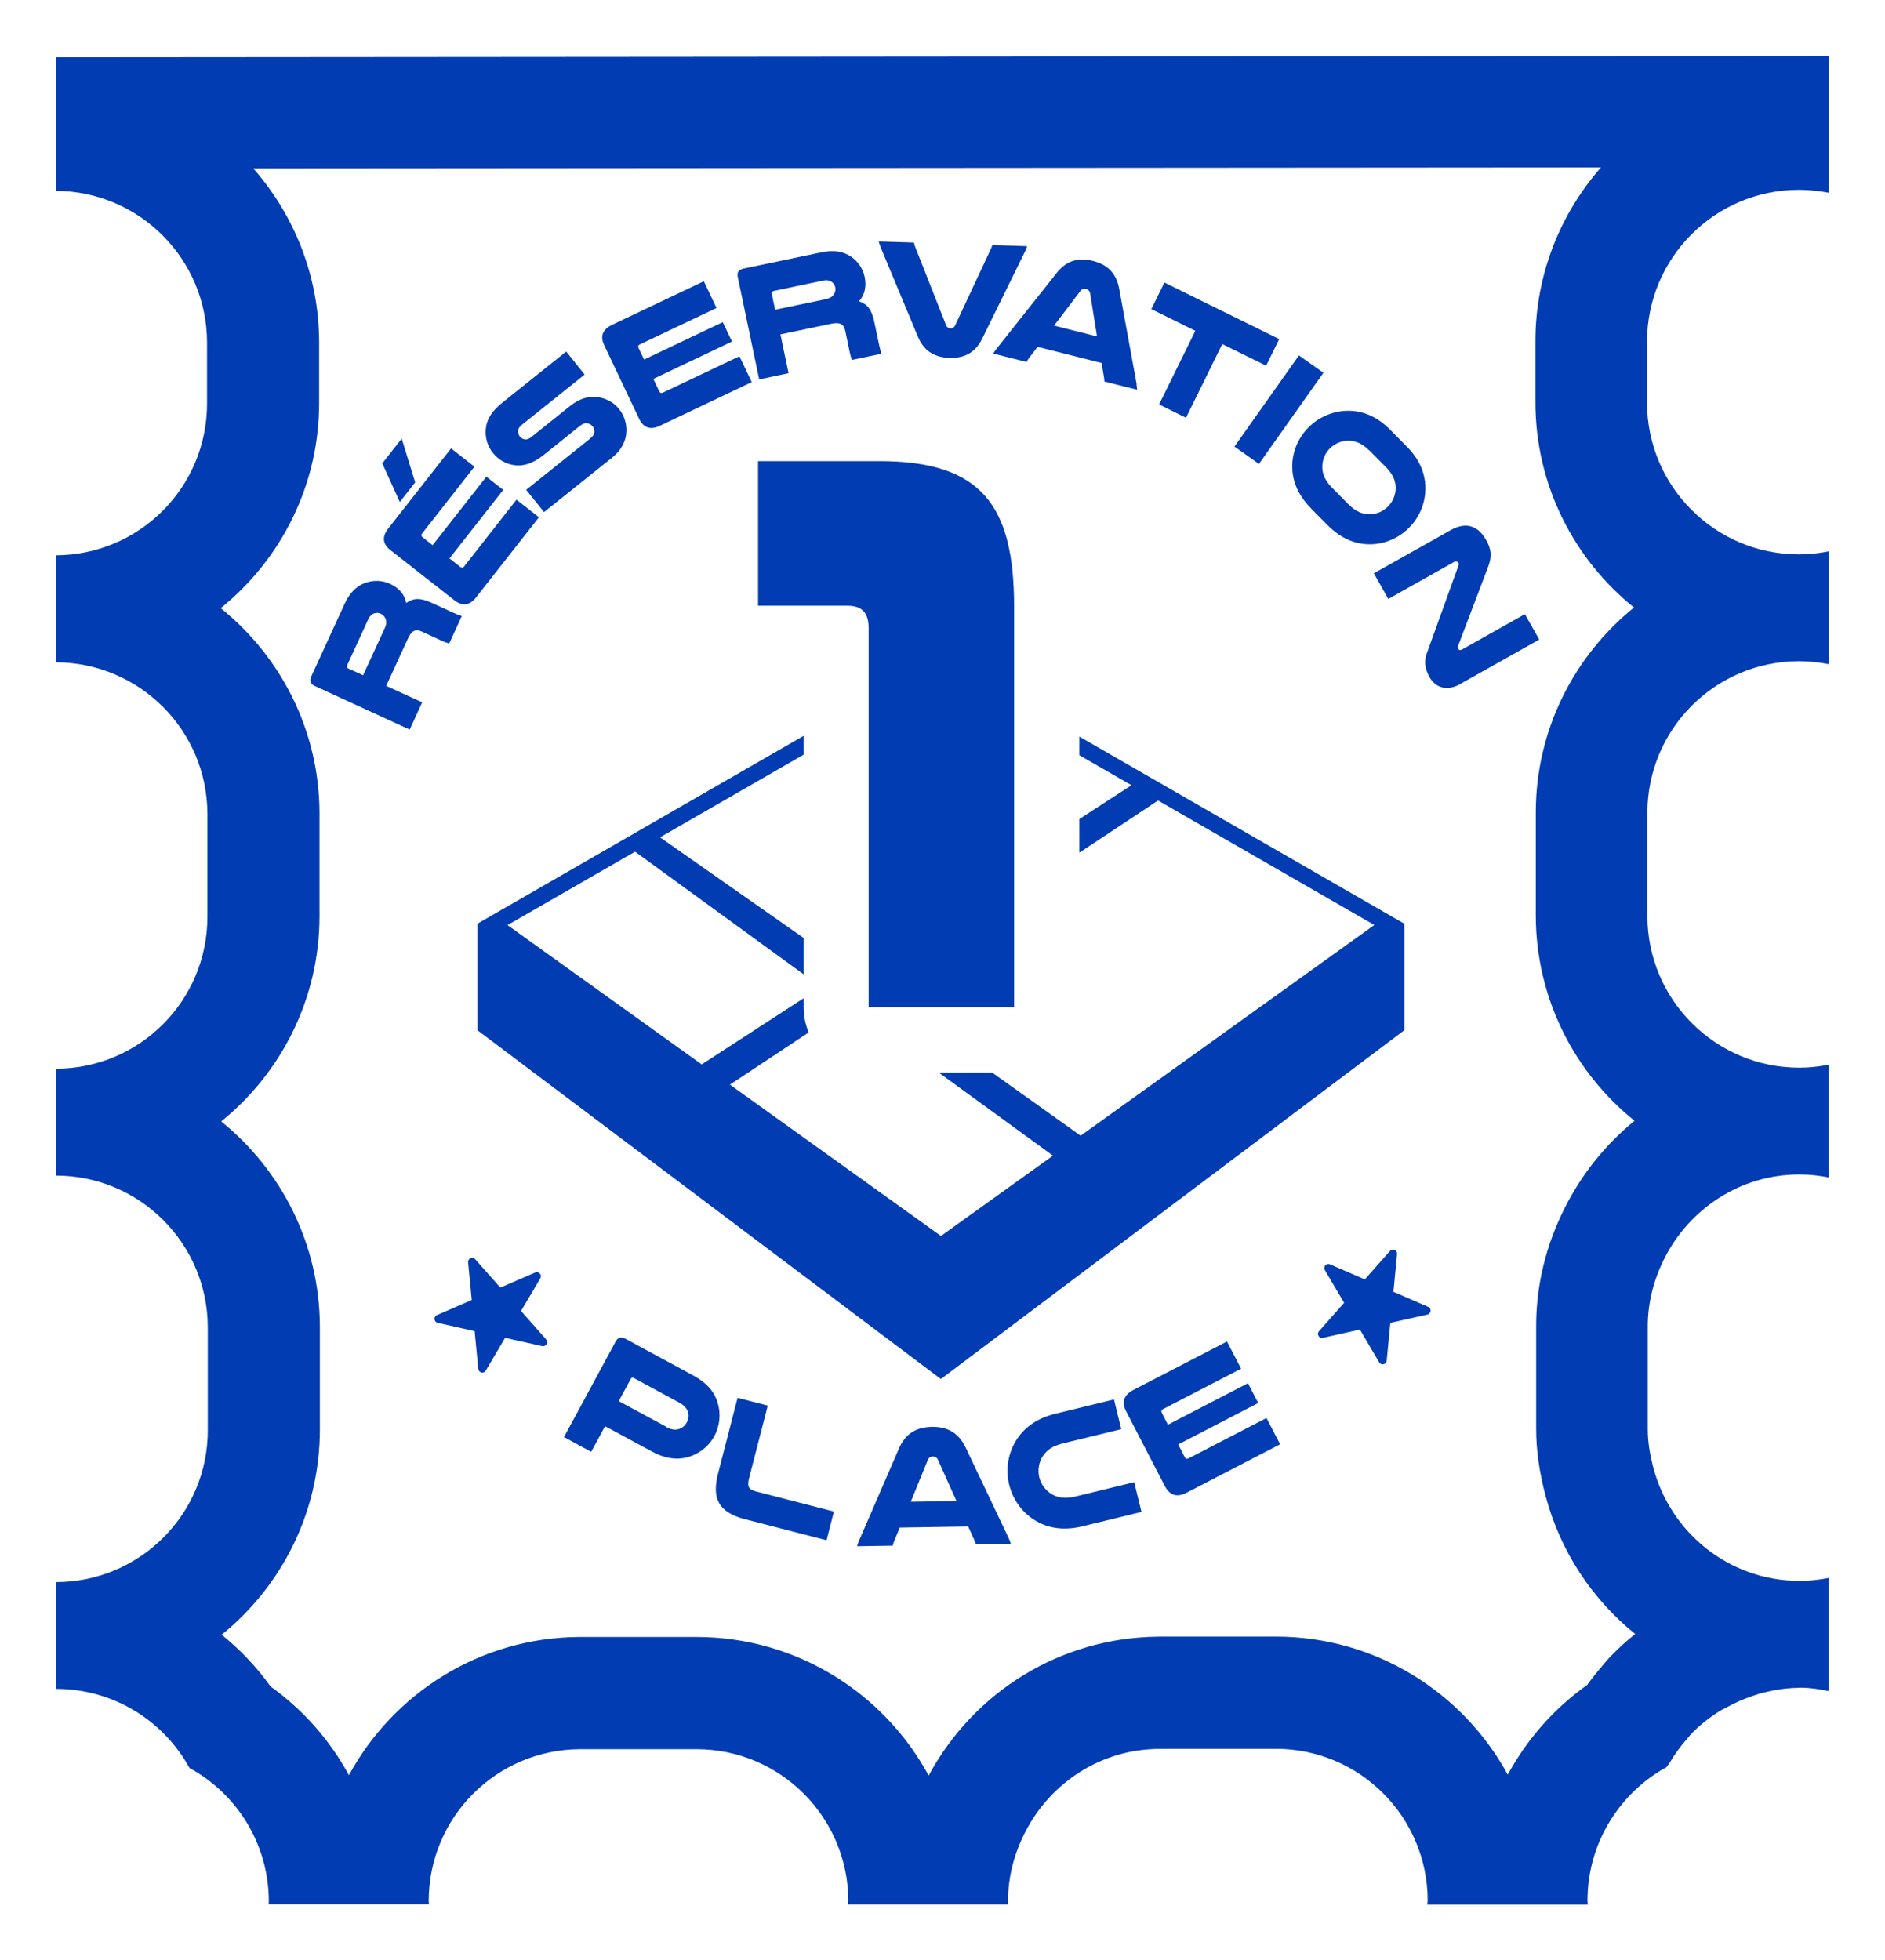
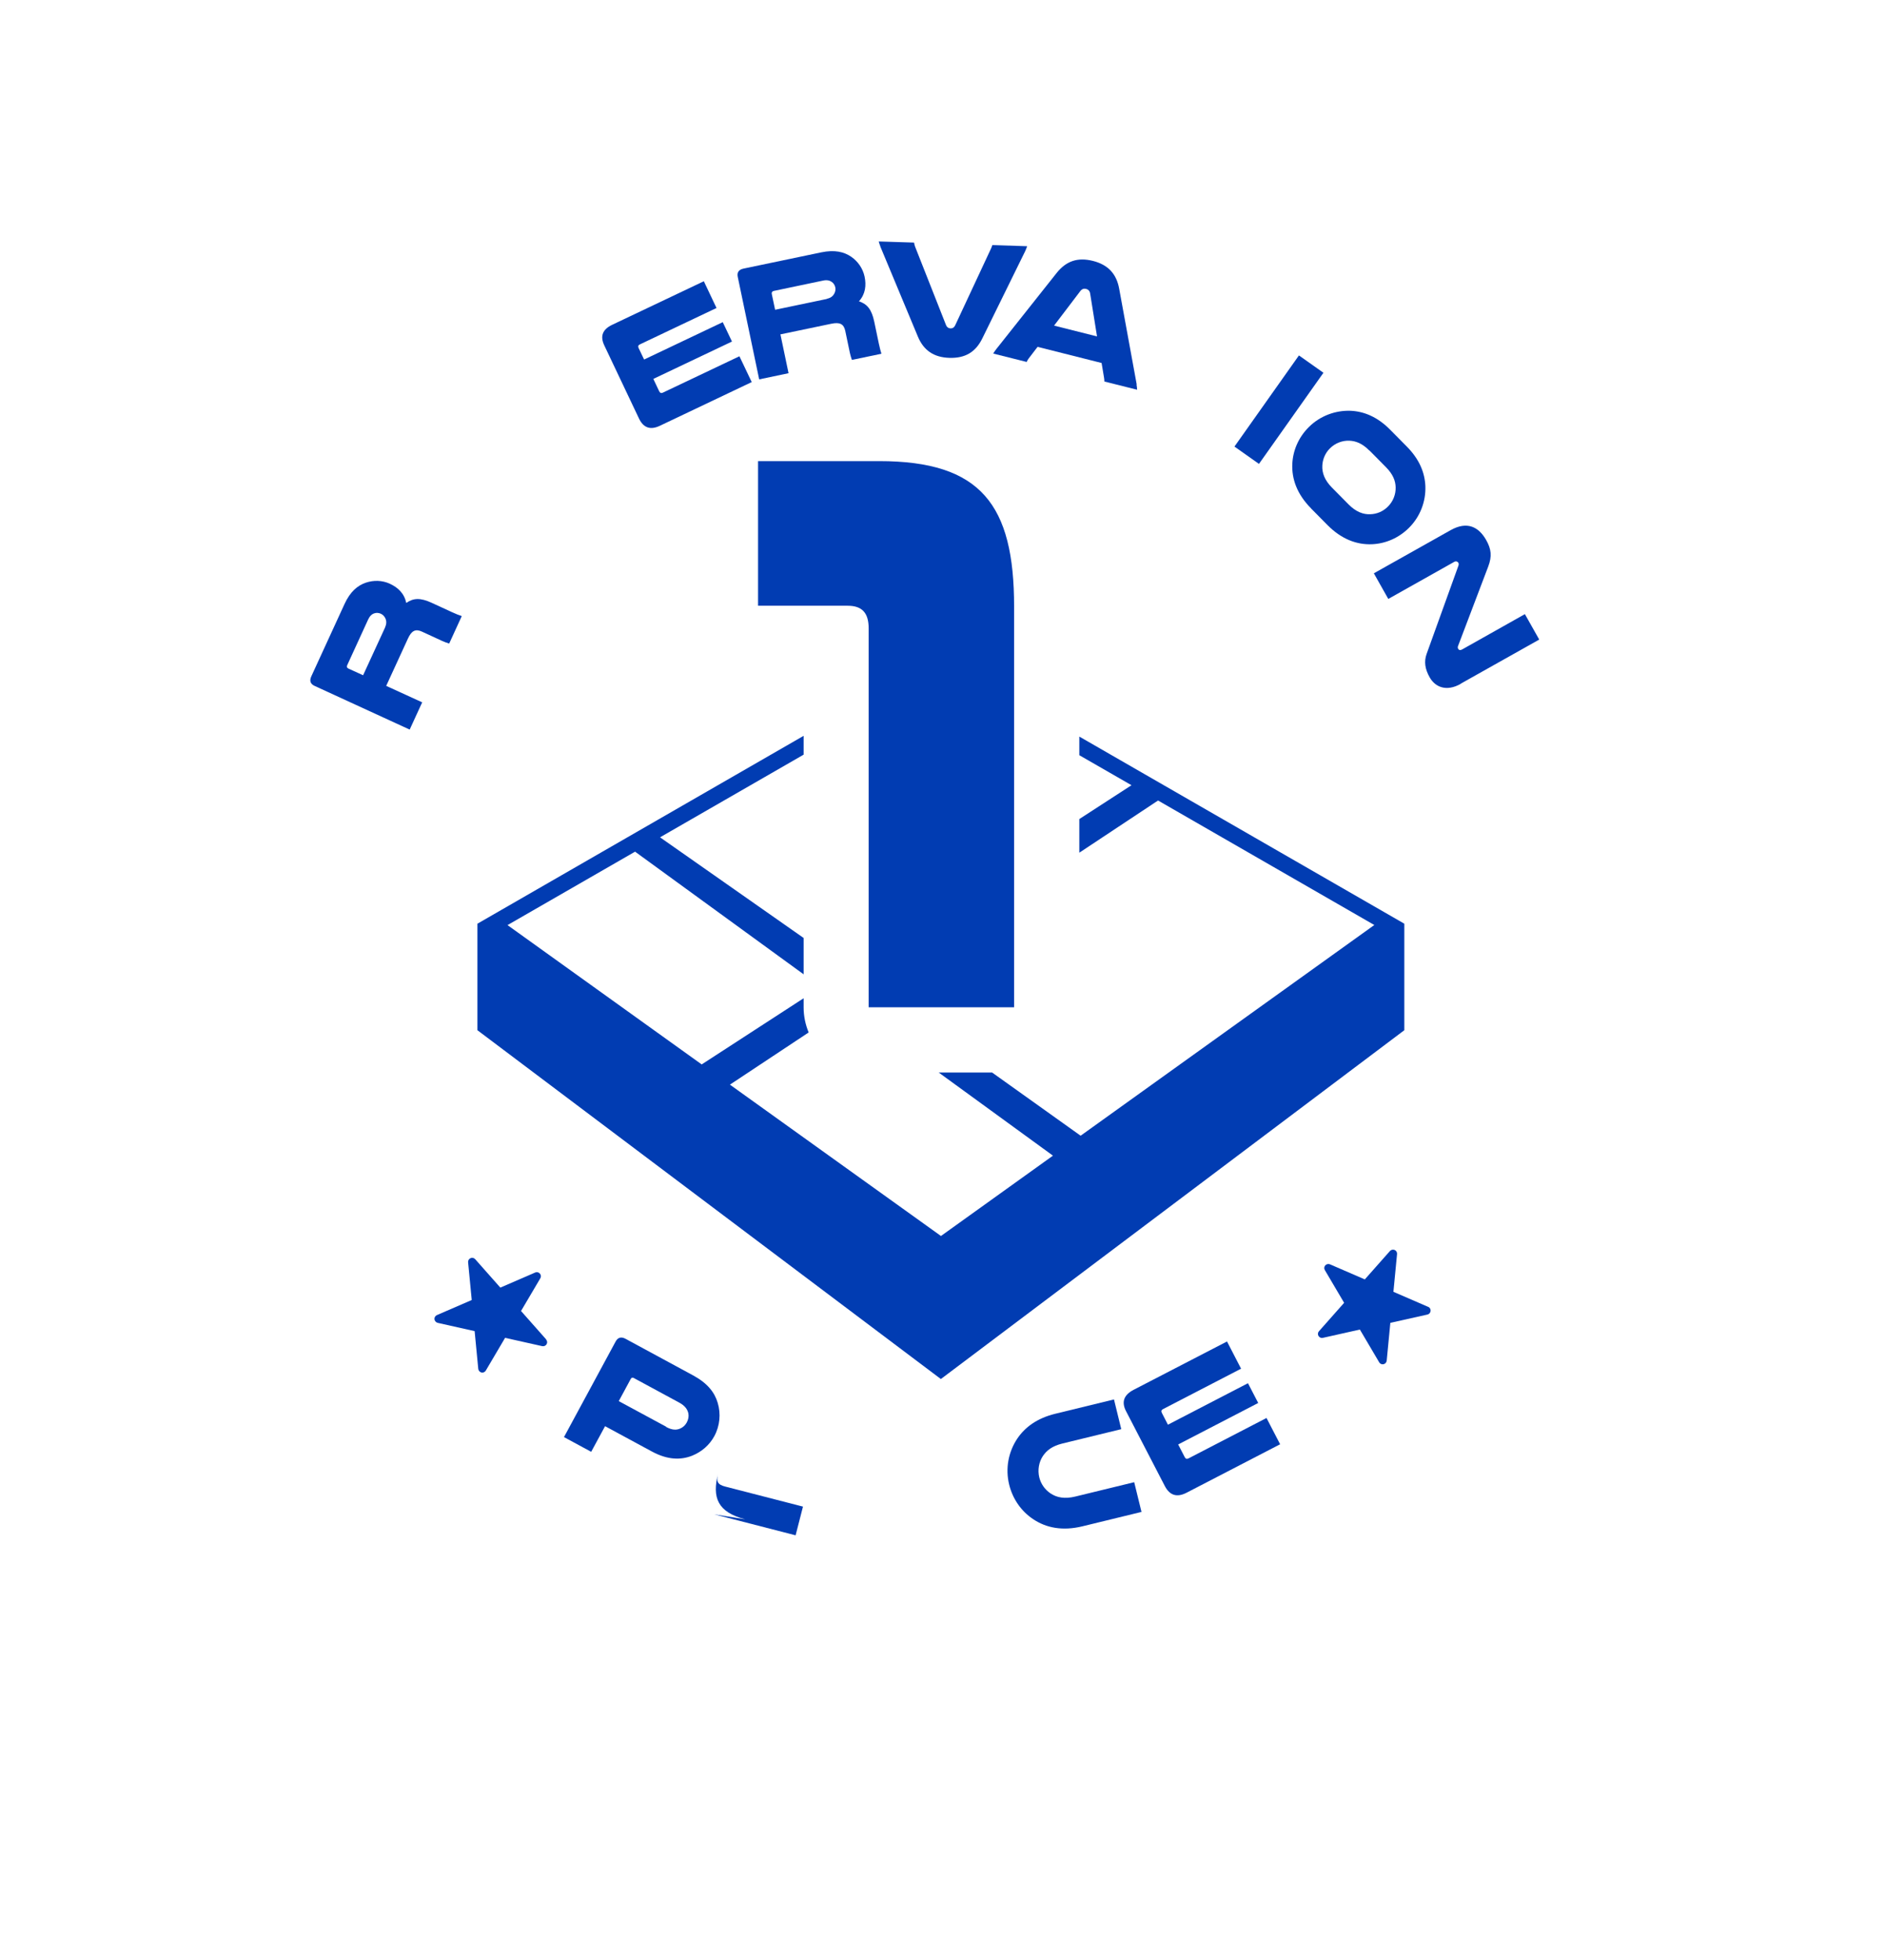
<svg xmlns="http://www.w3.org/2000/svg" id="Calque_2" data-name="Calque 2" viewBox="0 0 202.31 210.35">
  <defs>
    <style>
      .cls-1 {
        fill: #013cb2;
      }
    </style>
  </defs>
  <g id="Calque_1-2" data-name="Calque 1">
-     <path class="cls-1" d="M171.78,18.02c-4.35,4.98-6.99,11.49-6.99,18.6v6.52c0,8.9,4.13,16.86,10.58,22.05-6.43,5.2-10.55,13.15-10.54,22.04v11.01c.02,8.9,4.15,16.85,10.6,22.03-3.06,2.49-5.63,5.65-7.49,9.34-2.04,4.05-3.07,8.32-3.07,12.69v11.01c0,2.32.34,4.68,1.02,7.24,1.59,5.98,5.03,11.1,9.61,14.79-.91.72-1.75,1.49-2.54,2.3-.46.47-.81.89-1.03,1.17-.56.64-1.09,1.31-1.59,2-3.04,2.16-5.65,4.92-7.64,8.12-.31.49-.6,1-.88,1.5-4.8-8.81-14.16-14.81-24.89-14.81h-12.42s-.27.01-.27.01h-.04c-10.28.12-19.62,5.8-24.53,14.9-4.79-8.84-14.17-14.87-24.92-14.87h-12.43s-.15,0-.15,0h-.03c-10.65.07-19.93,6.06-24.69,14.83-2.02-3.72-4.88-6.99-8.4-9.51-1.51-2.1-3.28-3.97-5.26-5.56,6.43-5.2,10.54-13.15,10.54-22.04v-11.01c-.02-8.89-4.15-16.84-10.59-22.03,6.43-5.2,10.55-13.15,10.55-22.04v-11.02c-.01-8.89-4.15-16.83-10.6-22.02,6.45-5.21,10.58-13.18,10.56-22.08v-6.52c-.03-7.1-2.69-13.6-7.06-18.58l144.62-.11M196.31,6l-190.31.15v14.33c8.95.05,16.2,7.29,16.22,16.26v6.52c.03,8.99-7.23,16.29-16.22,16.33v11.48c8.98.03,16.25,7.3,16.26,16.28v11.02c.01,9-7.27,16.3-16.26,16.31v11.47c8.99,0,16.29,7.29,16.3,16.29v11.01c.02,9-7.27,16.3-16.26,16.32,0,0-.01,0-.02,0,0,0-.01,0-.02,0v11.46s0,0,0,0c0,0,.01,0,.02,0,0,0,0,0,0,0,6.18,0,11.55,3.43,14.32,8.49,5.07,2.76,8.5,8.13,8.51,14.3,0,.11-.02.22-.02.33h17.21c0-.11-.03-.22-.03-.33-.01-9,7.27-16.3,16.27-16.32,0,0,.01,0,.02,0h12.43s.01,0,.02,0c8.99,0,16.28,7.29,16.3,16.29,0,.13-.03.24-.04.37h17.22c0-.13-.04-.25-.04-.38,0-2.71.72-5.22,1.88-7.46,2.71-5.23,8.1-8.84,14.39-8.85,0,0,.01,0,.02,0h12.43s.01-.01.02-.01c8.99,0,16.29,7.29,16.3,16.29,0,.14-.04.27-.04.42h17.22c0-.14-.03-.27-.03-.41,0-3.18.9-6.13,2.47-8.64,1.48-2.37,3.55-4.35,6.01-5.69.09-.17.23-.29.32-.44.55-.94,1.18-1.81,1.9-2.61.15-.16.26-.35.42-.51.89-.92,1.88-1.7,2.97-2.4.28-.18.58-.31.87-.47.87-.48,1.78-.88,2.73-1.2.36-.12.71-.25,1.08-.34,1.21-.31,2.47-.52,3.77-.54.08,0,.15-.02.23-.02,0,0,.01,0,.02,0h.03c1.06,0,2.08.16,3.08.37v-12.15c-1,.2-2.03.32-3.1.32t0,0s-.01,0-.01,0h-.02c-7.55,0-13.85-5.16-15.7-12.13-.35-1.34-.6-2.71-.6-4.16v-11.01c0-2.64.67-5.09,1.78-7.29,2.68-5.32,8.12-9.01,14.48-9.02t0,0s.01,0,.01,0h.02c1.08,0,2.12.12,3.14.32v-12.1c-1.02.2-2.07.32-3.14.32,0,0-.01,0-.02,0h0c-9,0-16.31-7.29-16.31-16.29v-11.02c-.02-9,7.27-16.3,16.26-16.31,0,0,0,0,.02,0h.01c1.09,0,2.15.12,3.19.32v-12.11c-1.03.21-2.1.33-3.19.33-.01,0-.02,0-.03,0-9,0-16.3-7.3-16.3-16.3v-6.52c0-8.99,7.28-16.28,16.27-16.3.01,0,.02,0,.03,0,1.1,0,2.18.12,3.22.32V6h0Z" />
    <g>
      <path class="cls-1" d="M108.84,108.09v-43c0-10.92-3.55-15.61-14.48-15.61h-13v15.52h9.62c1.56,0,2.25.78,2.25,2.43v40.66h15.61Z" />
      <g>
        <path class="cls-1" d="M74.39,147.59c1.55.84,2.31,1.83,2.64,2.95.35,1.17.23,2.47-.36,3.56-.52.97-1.38,1.7-2.37,2.1-1.22.49-2.65.47-4.33-.44l-5.03-2.72-1.49,2.75-2.92-1.58,5.54-10.25c.24-.45.61-.55,1.08-.29l7.24,3.92ZM71.49,153.12c.65.35,1.12.36,1.54.16.27-.12.51-.33.68-.64.17-.32.23-.65.17-.97-.09-.42-.35-.82-.98-1.16l-4.88-2.64c-.13-.07-.25-.05-.33.11l-1.28,2.37,5.09,2.75Z" />
-         <path class="cls-1" d="M79.98,163.03c-2.95-.76-3.58-2.31-2.91-4.92l2.09-8.11,3.24.83-2.01,7.81c-.22.87-.06,1.2.77,1.41l8.34,2.15-.79,3.08-8.73-2.25Z" />
-         <path class="cls-1" d="M108.28,165.11c.09.2.15.36.21.55l-3.75.06c-.04-.16-.1-.29-.15-.42l-.68-1.5-7.34.12-.62,1.5c-.05.15-.11.3-.12.44l-3.84.06c.05-.18.1-.35.19-.55l4.29-9.91c.67-1.55,1.78-2.32,3.56-2.35,1.73-.03,2.89.71,3.62,2.24l4.64,9.77ZM102.66,161.08l-1.98-4.41c-.11-.27-.34-.38-.57-.38-.22,0-.42.1-.54.39l-1.82,4.47,4.92-.08Z" />
+         <path class="cls-1" d="M79.98,163.03c-2.95-.76-3.58-2.31-2.91-4.92c-.22.87-.06,1.2.77,1.41l8.34,2.15-.79,3.08-8.73-2.25Z" />
        <path class="cls-1" d="M122.51,162.24l-6.32,1.54c-2.16.53-3.93.17-5.33-.78-1.22-.82-2.16-2.1-2.55-3.69-.43-1.75-.07-3.52.86-4.92.83-1.24,2.13-2.2,4.07-2.68l6.32-1.54.78,3.19-6.32,1.54c-1.09.27-1.69.74-2.09,1.34-.43.65-.58,1.49-.39,2.29.18.73.63,1.34,1.22,1.73.66.44,1.51.61,2.65.33l6.32-1.54.78,3.18Z" />
        <path class="cls-1" d="M131.69,143.95l1.51,2.92-8.38,4.34c-.18.09-.21.23-.12.41l.65,1.26,8.59-4.45,1.1,2.12-8.59,4.45.69,1.34c.1.2.23.25.41.16l8.38-4.34,1.46,2.82-10.04,5.2c-1.03.53-1.81.3-2.34-.73l-4.15-8.01c-.52-.99-.25-1.75.8-2.3l10.03-5.19Z" />
      </g>
      <g>
        <path class="cls-1" d="M45.31,75.37l-1.34,2.92-10.21-4.69c-.45-.21-.57-.55-.34-1.04l3.55-7.73c.61-1.34,1.41-2.01,2.31-2.31.81-.27,1.72-.26,2.54.11.87.4,1.57,1.03,1.78,2.07.77-.53,1.5-.58,2.74-.01l2.17,1c.47.21.73.32,1.05.42l-1.35,2.95c-.26-.08-.51-.17-.75-.28l-2.17-1c-.69-.32-1.12-.11-1.51.75l-2.33,5.07,3.87,1.77ZM41.33,67.31c.18-.4.15-.71.02-.98-.1-.2-.26-.37-.47-.47-.23-.1-.49-.13-.72-.04-.25.08-.48.29-.65.66l-2.25,4.91c-.07.16-.01.29.13.35l1.58.72,2.37-5.15Z" />
-         <path class="cls-1" d="M43.11,47.06l1.45,4.7-1.65,2.11-1.88-4.15,2.08-2.65ZM48.42,48.12l2.5,1.96-5.62,7.17c-.12.15-.09.29.06.41l1.07.84,5.77-7.35,1.81,1.42-5.77,7.35,1.14.9c.17.13.31.13.43-.03l5.62-7.17,2.41,1.89-6.74,8.59c-.69.88-1.47.99-2.35.3l-6.85-5.37c-.85-.67-.92-1.44-.22-2.33l6.73-8.58Z" />
-         <path class="cls-1" d="M62.76,40.18l-6.72,5.38c-.3.24-.42.44-.44.64-.02.22.04.45.19.64.17.21.41.31.63.31.19,0,.36-.06.65-.29l4.11-3.29c1.05-.84,2.02-1.07,2.93-.96.91.11,1.77.56,2.35,1.3.54.68.8,1.54.77,2.38-.04,1-.48,1.98-1.59,2.86l-7.25,5.8-1.92-2.39,6.81-5.45c.39-.31.51-.55.52-.8,0-.19-.06-.39-.19-.55-.15-.19-.37-.32-.59-.34-.24-.04-.47.04-.83.32l-3.8,3.05c-1.25,1-2.23,1.24-3.14,1.13s-1.74-.56-2.35-1.32c-.6-.75-.85-1.68-.76-2.59.09-.91.53-1.81,1.77-2.8l6.86-5.49,1.98,2.48Z" />
        <path class="cls-1" d="M75.54,30.18l1.36,2.87-8.23,3.91c-.18.08-.21.22-.13.39l.59,1.23,8.44-4.01.99,2.08-8.44,4.01.62,1.31c.09.19.22.25.39.17l8.23-3.91,1.32,2.77-9.86,4.69c-1.01.48-1.76.23-2.24-.78l-3.73-7.86c-.46-.98-.18-1.7.84-2.19l9.85-4.68Z" />
        <path class="cls-1" d="M84.62,40.05l-3.14.66-2.3-11c-.1-.49.11-.78.63-.89l8.33-1.74c1.44-.3,2.45-.06,3.23.48.7.49,1.23,1.23,1.42,2.11.2.94.1,1.88-.6,2.66.88.3,1.36.86,1.64,2.19l.49,2.34c.11.5.18.78.28,1.1l-3.17.66c-.09-.25-.16-.51-.22-.77l-.49-2.34c-.16-.75-.58-.96-1.5-.77l-5.46,1.14.87,4.16ZM88.75,32.06c.43-.09.66-.3.8-.57.1-.2.15-.43.1-.65-.05-.24-.19-.47-.4-.6-.21-.15-.52-.22-.92-.13l-5.29,1.11c-.17.04-.24.16-.21.32l.36,1.7,5.55-1.16Z" />
        <path class="cls-1" d="M94.49,26.45c-.08-.2-.13-.36-.18-.54l3.79.12c.03.16.06.29.11.43l3.31,8.39c.1.27.29.38.5.39.21,0,.38-.08.51-.36l3.81-8.16c.06-.12.12-.28.16-.42l3.74.12c-.06.18-.12.33-.21.53l-4.6,9.36c-.72,1.47-1.83,2.14-3.53,2.09-1.68-.05-2.78-.8-3.4-2.31l-4.02-9.64Z" />
        <path class="cls-1" d="M121.98,41.26c.04.21.05.38.06.56l-3.51-.88c0-.16-.02-.3-.04-.43l-.26-1.56-6.87-1.73-.95,1.24c-.09.12-.17.25-.22.38l-3.59-.9c.09-.16.19-.3.32-.47l6.48-8.17c1.02-1.28,2.24-1.72,3.91-1.3,1.61.41,2.52,1.38,2.81,2.99l1.88,10.27ZM117.74,36.1l-.74-4.61c-.04-.28-.22-.44-.44-.49-.21-.05-.42-.01-.61.23l-2.82,3.71,4.61,1.16Z" />
-         <path class="cls-1" d="M137.29,36.39l-1.4,2.85-4.71-2.32-3.89,7.91-2.89-1.43,3.89-7.9-4.72-2.33,1.4-2.85,12.33,6.07Z" />
        <path class="cls-1" d="M142.04,40l-6.92,9.78-2.63-1.86,6.92-9.78,2.63,1.86Z" />
        <path class="cls-1" d="M140.71,54.55c-1.51-1.52-2.09-3.17-2.01-4.79.07-1.42.66-2.83,1.78-3.94,1.23-1.22,2.88-1.8,4.49-1.74,1.44.07,2.88.66,4.24,2.04l1.77,1.79c1.36,1.37,1.94,2.81,2,4.26.06,1.62-.54,3.26-1.77,4.48-1.12,1.11-2.54,1.69-3.95,1.75-1.63.07-3.27-.53-4.78-2.05l-1.77-1.79ZM146.97,48.35c-.76-.77-1.45-1.03-2.15-1.06-.75-.03-1.52.26-2.08.82-.52.51-.79,1.19-.82,1.86-.04.76.24,1.56,1.04,2.36l1.77,1.79c.8.81,1.59,1.1,2.35,1.06.68-.02,1.35-.29,1.87-.81.57-.56.86-1.32.84-2.08-.02-.7-.28-1.39-1.04-2.16l-1.77-1.79Z" />
        <path class="cls-1" d="M156.78,73.38c-1.58.89-2.77.32-3.34-.7-.5-.88-.62-1.68-.33-2.5l3.41-9.46c.05-.13.05-.23,0-.33-.08-.14-.26-.2-.44-.1l-7.08,3.98-1.55-2.75,8.24-4.63c1.78-1,3.01-.35,3.81,1.05.56.99.64,1.75.23,2.84l-3.24,8.53c-.06.14-.03.24.02.33.07.12.21.16.4.06l6.75-3.8,1.54,2.73-8.42,4.73Z" />
      </g>
      <path class="cls-1" d="M58.62,143.73l-2.7-3.05,2.07-3.51c.1-.16.08-.37-.05-.51-.13-.14-.33-.19-.5-.11l-3.74,1.62-2.7-3.05c-.13-.14-.33-.19-.5-.11-.17.08-.28.25-.26.44l.39,4.05-3.74,1.62c-.17.08-.28.25-.26.44.02.19.16.34.34.39l3.97.89.39,4.05c.02.19.16.34.34.39.03,0,.06.01.09.01.15,0,.3-.08.38-.22l2.07-3.51,3.98.89c.19.04.37-.04.47-.2.1-.16.08-.37-.05-.51Z" />
      <path class="cls-1" d="M153.29,140.24l-3.74-1.62.39-4.05c.02-.19-.09-.37-.26-.44-.17-.07-.37-.03-.5.11l-2.7,3.05-3.74-1.62c-.17-.07-.37-.03-.5.11-.13.14-.15.35-.05.51l2.07,3.51-2.7,3.05c-.13.14-.15.35-.05.51.1.16.29.25.47.2l3.97-.89,2.07,3.51c.08.14.22.22.38.22.03,0,.06,0,.09-.01.19-.04.32-.2.34-.39l.39-4.05,3.98-.89c.19-.04.32-.2.34-.39.02-.19-.09-.37-.26-.44Z" />
      <path class="cls-1" d="M115.84,79.02v2.02l5.6,3.22-5.6,3.63v3.61l8.45-5.6,23.21,13.36-31.52,22.61-9.5-6.78h-5.73l12.26,8.92-12.02,8.62-22.65-16.24,8.45-5.6c-.34-.83-.54-1.73-.54-2.69v-.98l-10.94,7.1-20.84-14.95,13.69-7.88,18.09,13.16v-3.9l-15.41-10.8,15.41-8.87v-2.02l-35.01,20.16v11.43l49.74,37.43,49.74-37.43v-11.43l-34.88-20.08Z" />
    </g>
  </g>
</svg>